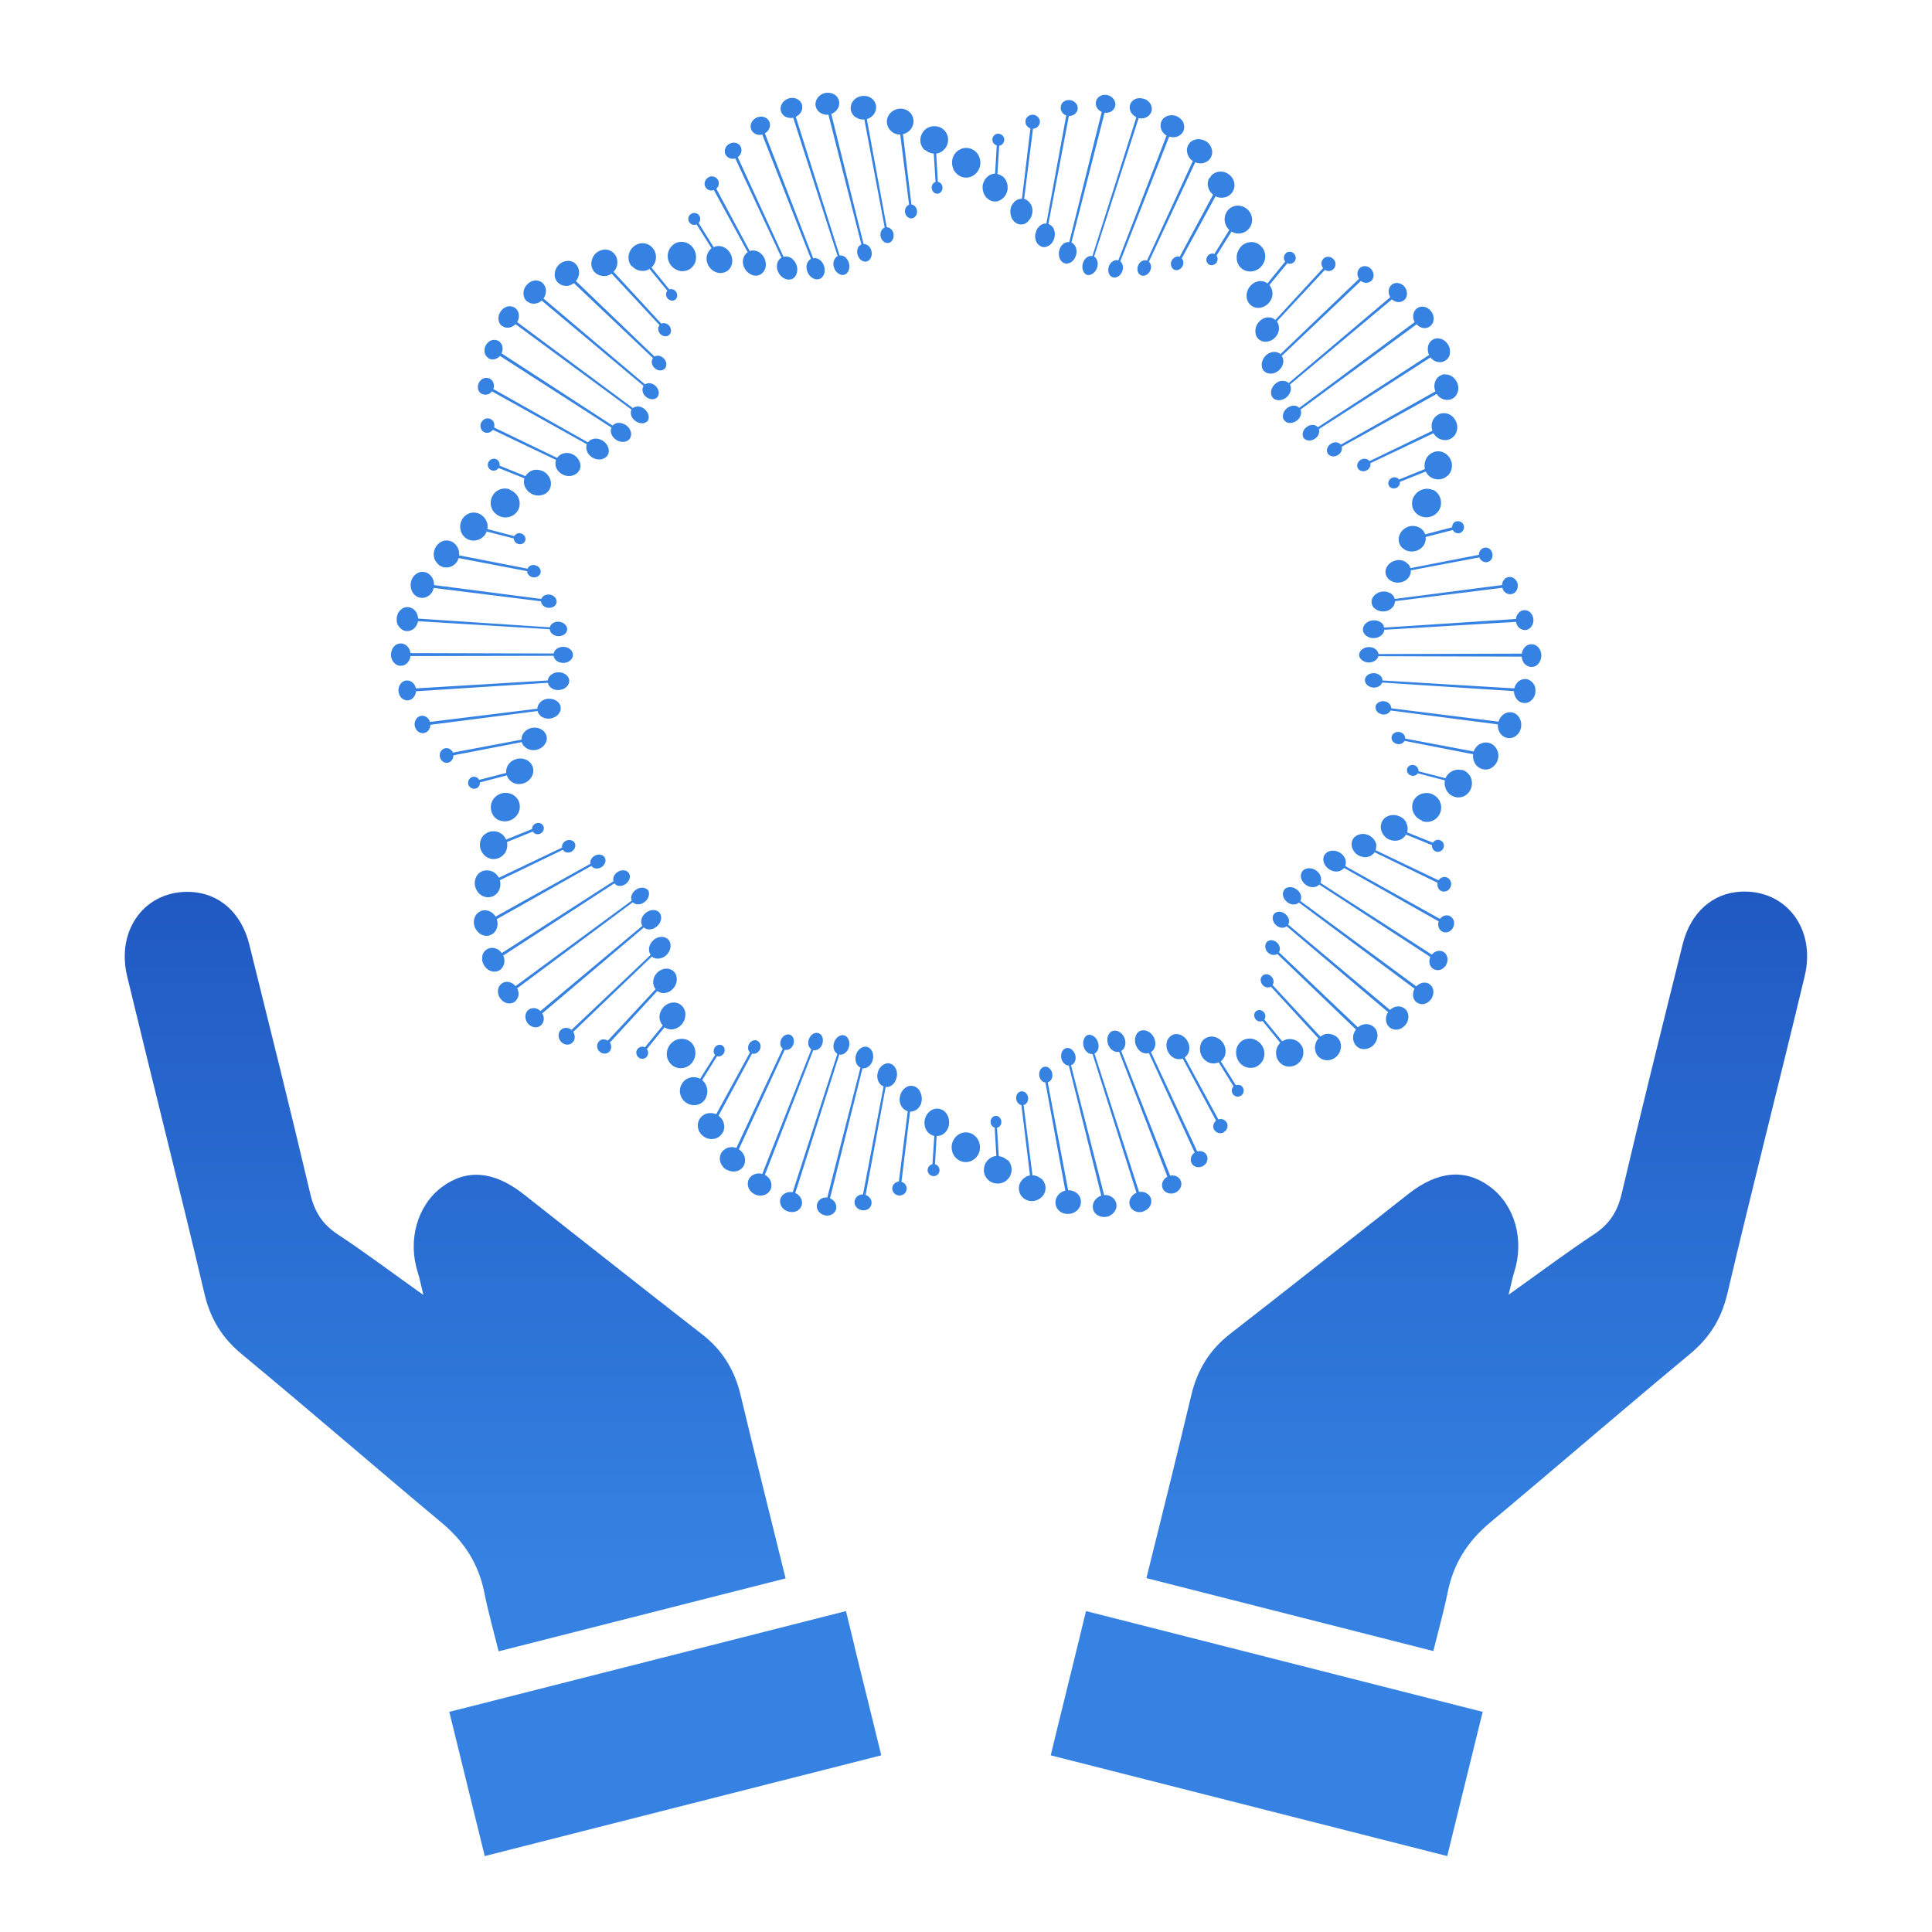
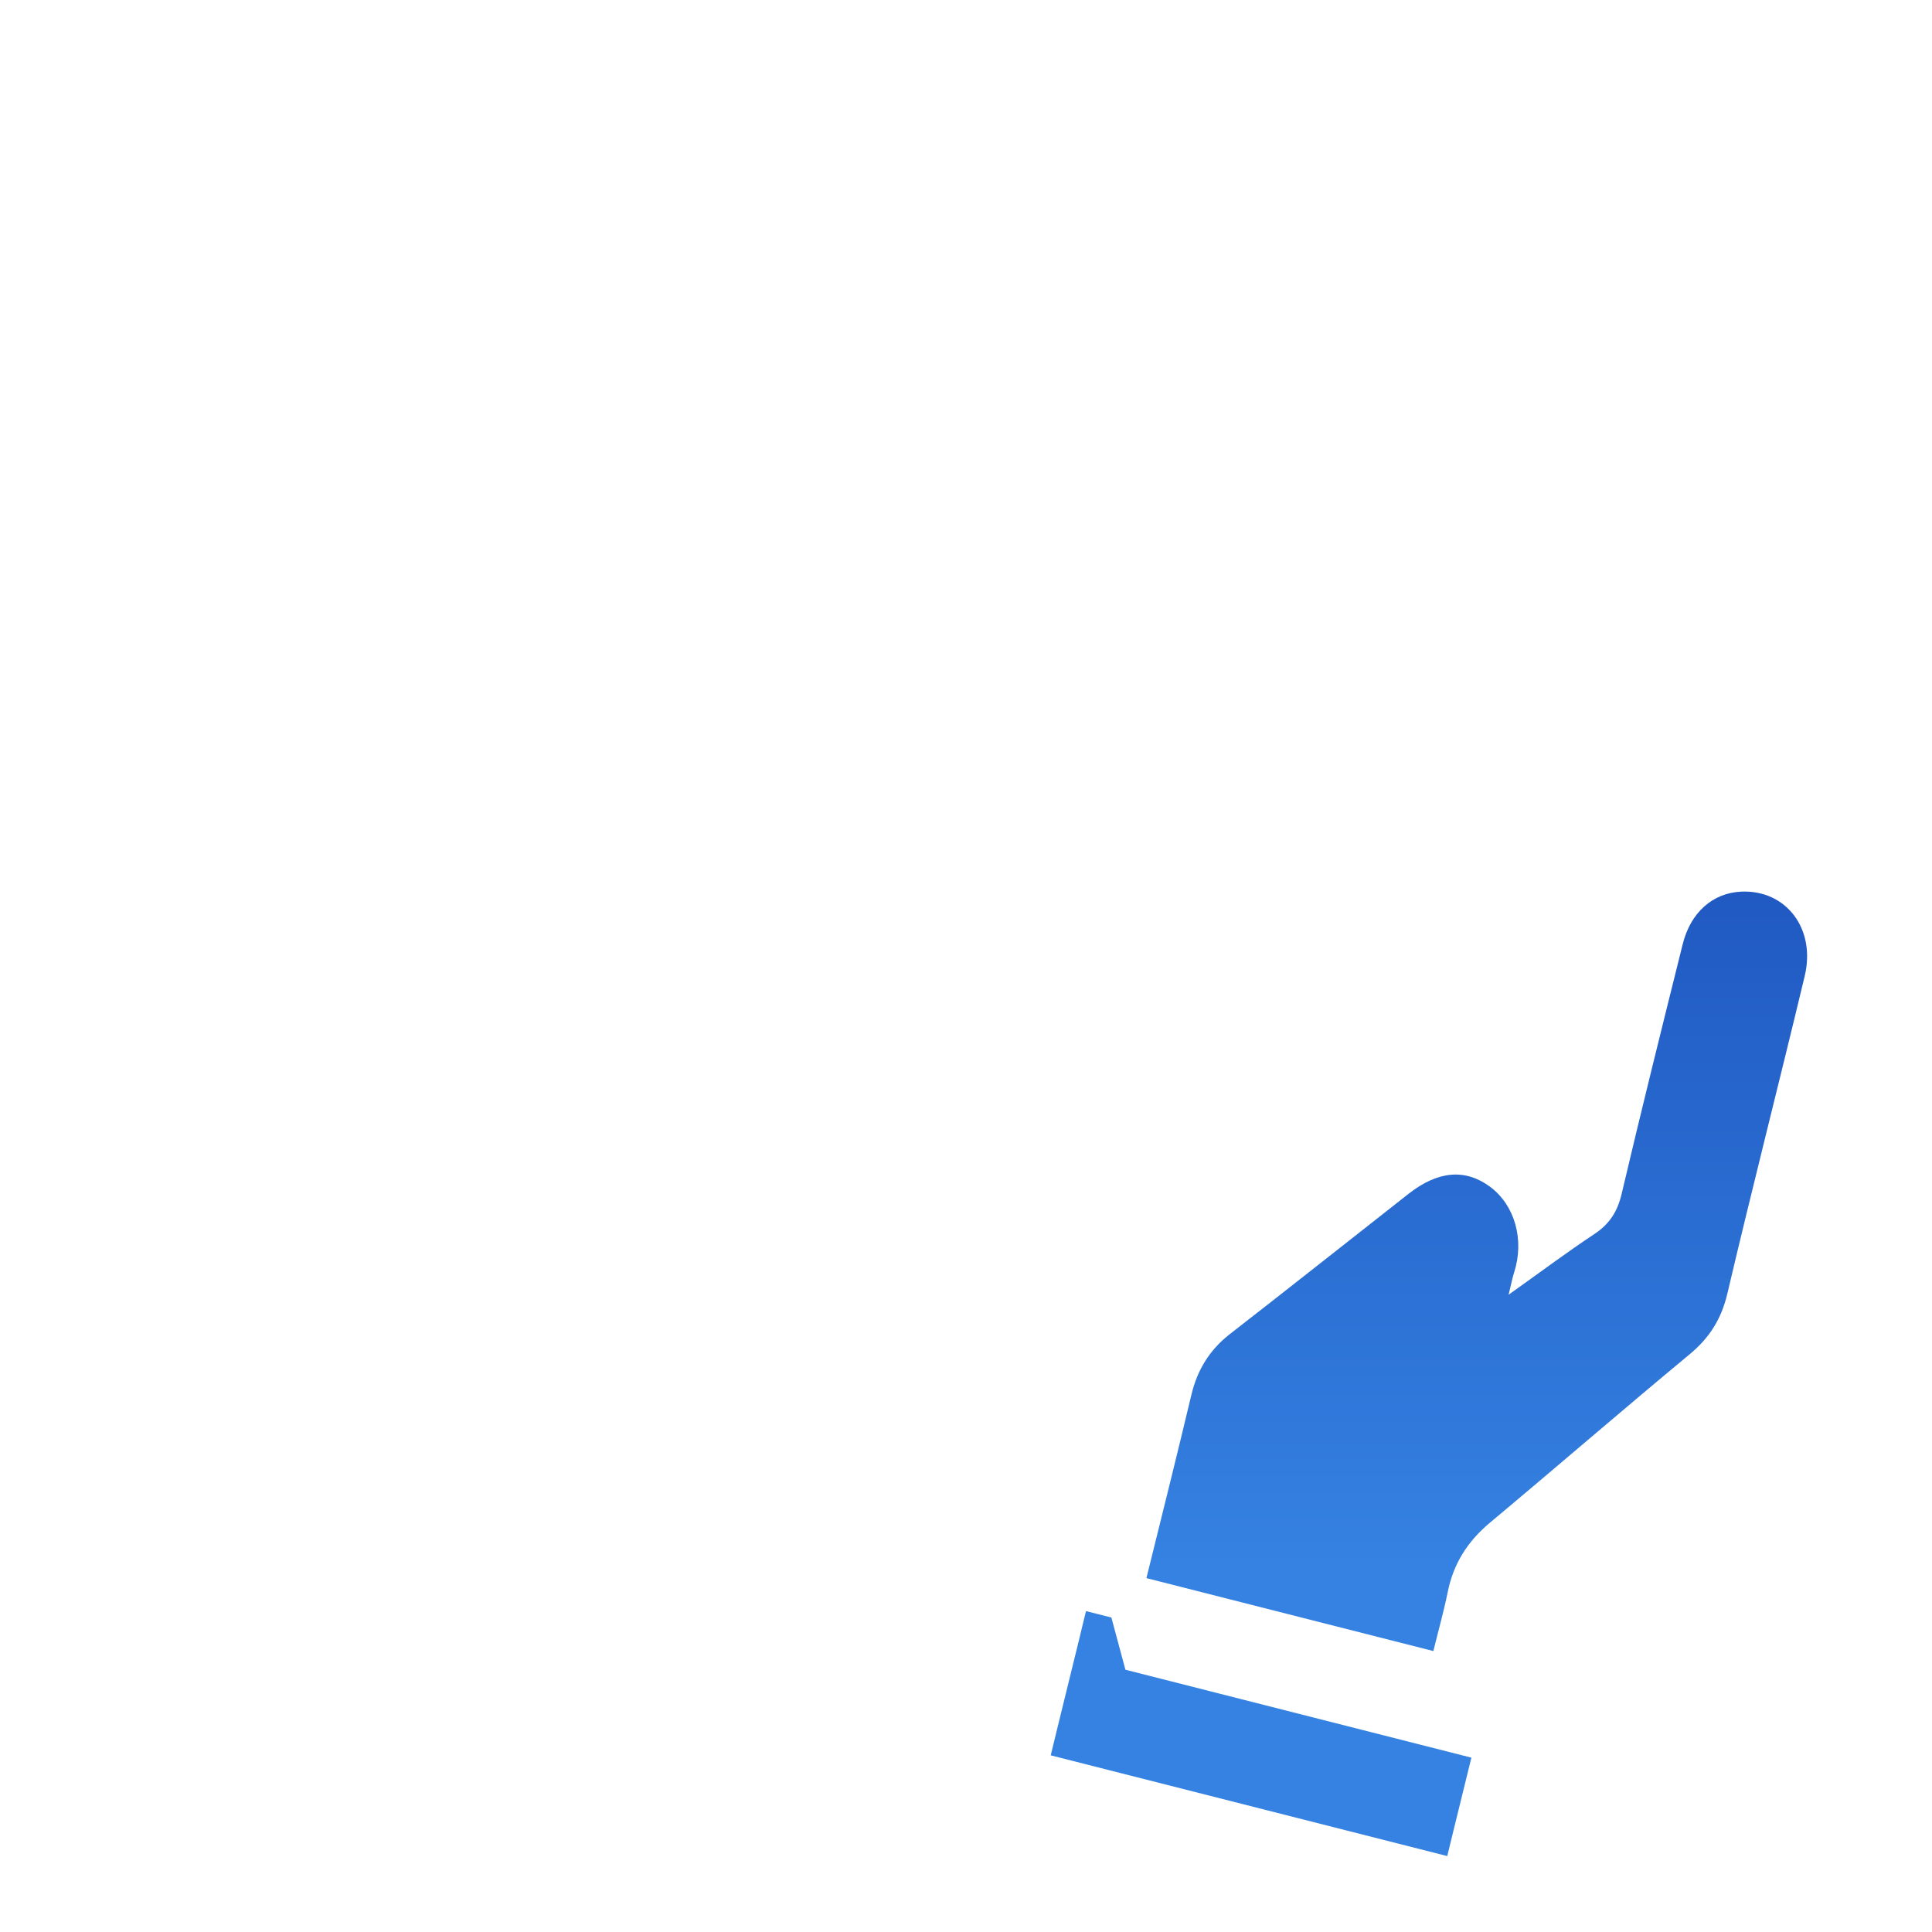
<svg xmlns="http://www.w3.org/2000/svg" xmlns:xlink="http://www.w3.org/1999/xlink" id="Livello_1" width="50mm" height="50mm" viewBox="0 0 141.73 141.73">
  <defs>
    <style>.cls-1{fill:url(#Sfumatura_senza_nome_70);}.cls-1,.cls-2,.cls-3{stroke-width:0px;}.cls-2{fill:url(#Sfumatura_senza_nome_70-2);}.cls-3{fill:#3582e2;}</style>
    <linearGradient id="Sfumatura_senza_nome_70" x1="104.83" y1="136.16" x2="104.83" y2="65.41" gradientUnits="userSpaceOnUse">
      <stop offset=".3" stop-color="#3582e2" />
      <stop offset="1" stop-color="#2059c2" />
    </linearGradient>
    <linearGradient id="Sfumatura_senza_nome_70-2" x1="36.9" x2="36.9" xlink:href="#Sfumatura_senza_nome_70" />
  </defs>
-   <path class="cls-1" d="m81.53,118.66s0,0,0,0c-.62-.16-1.23-.31-1.86-.47-.16.63-.31,1.26-.46,1.89h0s-1.67,6.8-1.67,6.8c0,0,0,0,0,0-.15.63-.31,1.25-.46,1.89,9.69,2.46,19.33,4.91,29.09,7.39.15-.63.31-1.26.46-1.89h0s1.31-5.33,1.31-5.33c.27-1.12.55-2.22.83-3.36-.62-.16-1.24-.31-1.86-.47l-25.38-6.45Zm46.21-53.25c-2.09.09-3.72,1.52-4.3,3.86-1.52,6.1-3.04,12.2-4.48,18.32-.31,1.31-.9,2.21-2,2.94-2.04,1.35-4.01,2.83-6.29,4.45.19-.77.27-1.22.41-1.65.76-2.37.05-4.92-1.77-6.27-1.81-1.34-3.81-1.18-5.97.51-4.37,3.43-8.72,6.88-13.11,10.29-1.49,1.16-2.39,2.62-2.83,4.46-1.06,4.45-2.17,8.89-3.3,13.45,7.05,1.79,13.95,3.54,21.05,5.35.36-1.48.76-2.88,1.05-4.31.42-2.1,1.46-3.73,3.08-5.09,4.91-4.1,9.75-8.29,14.67-12.37,1.46-1.21,2.33-2.59,2.77-4.46,1.83-7.78,3.81-15.51,5.67-23.28.84-3.48-1.37-6.35-4.66-6.2Z" />
-   <path class="cls-2" d="m35.53,116.83c.28,1.42.68,2.83,1.05,4.31,7.1-1.8,13.99-3.56,21.05-5.35-1.12-4.56-2.24-9-3.3-13.45-.44-1.84-1.34-3.31-2.83-4.46-4.39-3.41-8.74-6.86-13.11-10.29-2.16-1.69-4.16-1.86-5.97-.51-1.81,1.35-2.53,3.9-1.77,6.27.14.43.22.88.41,1.65-2.28-1.62-4.24-3.1-6.29-4.45-1.1-.73-1.69-1.63-2-2.94-1.44-6.12-2.97-12.22-4.48-18.32-.58-2.34-2.21-3.76-4.3-3.86-3.29-.15-5.5,2.72-4.66,6.2,1.87,7.77,3.84,15.51,5.67,23.28.44,1.87,1.31,3.26,2.77,4.46,4.93,4.08,9.76,8.27,14.67,12.37,1.62,1.36,2.67,2.99,3.09,5.09Zm27.16,3.94l-.17-.69h0c-.15-.63-.31-1.25-.46-1.89-.62.16-1.24.31-1.86.47,0,0,0,0,0,0l-25.38,6.45h0c-.62.16-1.24.31-1.86.47.89,3.62,1.75,7.1,2.6,10.58,9.76-2.48,19.4-4.93,29.09-7.39-.67-2.71-1.31-5.35-1.97-8Z" />
-   <path class="cls-3" d="m50.81,16.48c.09.03.2.02.29-.02l1.1,1.75s-.05.04-.07.06c-.02.02-.04.04-.06.07-.04.05-.08.1-.11.15-.06.11-.1.22-.12.34-.03.24.02.5.17.72.15.23.38.39.62.45.12.03.24.04.36.02.12-.02.23-.06.33-.12.21-.13.34-.35.38-.59.05-.24,0-.51-.14-.75-.13-.22-.32-.38-.54-.46-.22-.08-.45-.07-.67.03l-1.1-1.77c.13-.14.16-.36.05-.53-.13-.21-.4-.27-.6-.14-.05.03-.09.07-.13.12-.03.05-.06.1-.07.16-.02.11,0,.23.06.33.06.09.14.15.24.18Zm1.57-2.52l2.47,4.54c-.18.12-.3.32-.34.53-.04.22,0,.46.13.68.13.23.32.38.53.46.21.08.43.07.62-.04.05-.03.09-.06.13-.1.04-.04.07-.08.11-.12.06-.09.11-.19.13-.3.05-.22.02-.47-.1-.7-.11-.21-.27-.37-.46-.46-.09-.04-.2-.07-.3-.07-.05,0-.1,0-.15,0-.05,0-.1.02-.15.04l-2.45-4.57s.08-.09.11-.14c.03-.05.05-.1.06-.16.02-.11.01-.23-.04-.34-.07-.12-.18-.21-.31-.25-.06-.02-.13-.02-.2-.02-.07,0-.14.03-.2.07-.26.15-.36.47-.22.71.12.22.39.31.63.22Zm-6.01,5.56c.08.1.18.17.28.23.1.06.22.09.33.11.23.04.47,0,.67-.13l1.31,1.6c-.13.15-.13.39.01.56.16.18.41.22.58.08.08-.07.13-.17.13-.28,0-.11-.03-.22-.1-.31-.12-.15-.32-.21-.48-.15l-1.31-1.61c.2-.18.31-.42.33-.67.01-.13,0-.26-.04-.38-.03-.12-.09-.24-.18-.35-.09-.11-.19-.2-.3-.26-.11-.06-.24-.1-.37-.11-.26-.03-.53.05-.75.24-.22.19-.35.45-.37.71-.01.13,0,.26.04.39.04.13.11.25.2.35Zm7.57-7.9l3.39,7.28c-.08.05-.15.11-.21.19-.05.08-.09.17-.11.27-.04.2-.02.42.09.62.11.22.27.37.46.46.09.04.19.07.28.07.09,0,.19-.01.28-.05.17-.08.29-.25.34-.45.05-.2.04-.43-.06-.65-.09-.2-.23-.36-.39-.45-.08-.05-.17-.08-.26-.09-.09-.01-.18,0-.27.02l-3.36-7.31c.24-.17.34-.48.23-.74-.13-.3-.49-.41-.81-.26-.16.08-.28.2-.33.35-.06.15-.06.31.01.45.13.26.44.38.73.29Zm-4.06,8.26c.07.01.13.02.2.01.07,0,.13-.01.2-.02.13-.03.25-.08.37-.16.11-.08.2-.19.27-.3.07-.11.11-.24.13-.38.04-.27-.02-.56-.18-.81-.17-.25-.41-.41-.68-.46-.13-.03-.27-.02-.41,0-.13.03-.27.09-.38.18-.12.09-.21.2-.28.32-.04.06-.06.12-.08.19-.02.07-.04.13-.05.2-.03.28.04.56.22.8.18.24.44.38.7.43Zm-5.65.37c.11,0,.22,0,.33-.03.05-.02.11-.03.16-.06.05-.02.1-.05.15-.09l3.51,3.78s-.06.09-.08.15c-.02.05-.02.11-.01.17.01.12.06.23.15.33.1.1.22.16.34.17.06,0,.12,0,.17-.02.06-.02.11-.05.15-.09.18-.17.16-.47-.02-.68-.16-.17-.39-.22-.57-.14l-3.5-3.8c.09-.09.16-.2.2-.31.05-.11.07-.23.08-.35.01-.24-.06-.48-.23-.67-.17-.19-.41-.3-.66-.3-.25,0-.5.09-.7.28-.1.1-.18.21-.23.33-.05.12-.08.25-.09.37-.01.25.07.5.25.68.16.17.38.26.59.27Zm21.17-10.6c.17.14.4.23.64.22l.65,5.15c-.2.07-.33.3-.3.55.02.14.09.26.18.34.05.04.1.07.15.09.05.02.11.02.17.02.24-.03.41-.28.38-.56-.03-.25-.2-.43-.41-.46l-.62-5.16c.24-.05.44-.18.58-.37.14-.19.22-.42.19-.66-.01-.13-.05-.25-.11-.36-.06-.11-.14-.2-.24-.28-.2-.15-.46-.23-.73-.19-.03,0-.07,0-.1.02-.03,0-.07.02-.1.03-.06.02-.12.05-.18.08-.11.06-.21.15-.29.25-.15.19-.23.44-.19.7.04.24.16.45.34.59Zm2.45,1.33s.09.08.14.11c.02.02.05.03.08.05.03.01.05.03.08.04.11.05.23.08.35.09l.13,2.08c-.18.06-.3.24-.28.45.02.24.21.43.42.41.22-.01.38-.22.37-.46-.01-.21-.15-.38-.34-.41l-.12-2.07c.13-.02.24-.06.35-.12.11-.06.2-.14.28-.23.16-.19.25-.44.24-.7,0-.28-.13-.53-.33-.71-.1-.09-.21-.16-.34-.2-.13-.04-.26-.06-.41-.05-.14,0-.28.05-.4.11-.06.03-.12.06-.17.11-.05.04-.1.09-.14.14-.17.2-.26.46-.24.74.02.26.14.49.31.65Zm-5.06-2.38c.09.06.18.11.29.14.1.03.22.04.33.03l1.49,7.92c-.22.09-.35.36-.3.65.06.31.32.53.58.48.13-.02.23-.11.3-.23.07-.12.09-.27.07-.43-.02-.14-.09-.26-.18-.35-.09-.09-.2-.14-.32-.14l-1.46-7.93c.11-.03.21-.09.3-.15.09-.06.17-.14.23-.23.12-.18.18-.4.14-.62-.04-.24-.18-.44-.37-.56-.1-.06-.21-.11-.33-.13-.12-.02-.25-.02-.38,0-.26.05-.48.19-.61.38-.14.19-.2.43-.15.66.05.22.18.4.35.52Zm-5.14-.03c.16.08.35.11.54.07l3.26,10.15c-.07.03-.13.08-.17.14-.05.06-.08.13-.11.2-.05.15-.05.34.02.51.06.19.18.34.32.43.14.09.3.13.44.08.15-.05.26-.17.31-.33.06-.16.07-.35.01-.54-.1-.35-.39-.58-.68-.54l-3.21-10.17c.35-.17.56-.54.45-.9-.06-.19-.2-.34-.38-.42-.09-.04-.19-.07-.29-.07-.1,0-.21,0-.32.05-.22.07-.39.21-.48.39-.1.17-.13.38-.06.57.06.17.19.31.34.39Zm43.32,53.48c0-.11-.03-.21-.08-.31-.1-.2-.27-.37-.49-.47-.24-.11-.48-.12-.7-.05-.21.06-.39.2-.48.4-.05.1-.07.21-.07.32,0,.11.02.22.07.32.09.21.25.4.48.51.21.11.44.14.64.09.1-.02.2-.06.28-.12.04-.03.08-.06.12-.1.04-.04.07-.08.1-.12l4.62,2.24c-.01.06-.02.12-.01.18,0,.06.02.12.04.17.05.11.12.2.23.25.25.12.56,0,.68-.27.13-.27.02-.59-.23-.71-.23-.11-.5-.02-.64.2l-4.62-2.21c.04-.1.05-.21.05-.32ZM55.91,9.85l3.58,9.14c-.15.08-.25.23-.3.4-.05.17-.03.37.05.57.08.2.23.36.39.45.16.09.34.11.5.05.16-.06.27-.2.33-.38.06-.18.05-.39-.02-.6-.14-.38-.48-.6-.79-.54l-3.54-9.16c.3-.17.45-.52.34-.82-.12-.34-.53-.5-.91-.35-.38.16-.57.55-.43.89.13.31.48.46.81.37Zm-19.33,50.3c.25.12.54.14.82.04.28-.1.49-.3.62-.54.06-.12.1-.25.11-.38.01-.13,0-.27-.04-.4-.04-.13-.11-.25-.2-.35-.09-.1-.19-.18-.31-.24-.24-.12-.53-.16-.81-.07s-.51.27-.64.52c-.07.12-.11.26-.12.4-.01.14,0,.28.05.43.05.14.12.27.21.37.09.11.21.19.33.25Zm5.93-25.66c.05-.1.07-.21.07-.32,0-.11-.02-.22-.07-.32-.09-.21-.25-.4-.48-.51-.21-.11-.44-.14-.65-.09-.1.02-.2.06-.29.12-.04.03-.08.06-.12.1-.04.04-.07.08-.1.12l-4.62-2.23c.03-.12.02-.25-.02-.36-.04-.11-.13-.2-.24-.26-.12-.06-.26-.06-.39-.02-.13.05-.23.15-.3.28-.13.27-.02.59.23.71.22.1.48.02.63-.18l4.63,2.21c-.04.1-.05.21-.04.32,0,.11.03.21.08.31.1.2.27.36.49.46.24.11.48.12.7.05.21-.06.39-.2.48-.4Zm-1-13.51c.2,0,.41-.07.59-.21l5.8,5.5c-.15.2-.11.52.12.73.23.22.57.23.75.04.09-.1.12-.23.11-.37-.02-.14-.08-.28-.2-.39-.1-.09-.21-.15-.33-.18-.06-.01-.12-.01-.17,0-.06,0-.11.03-.16.06l-5.77-5.54c.15-.19.24-.41.23-.64,0-.22-.08-.44-.24-.61-.17-.17-.4-.25-.63-.23-.23.02-.47.12-.65.32-.18.2-.27.44-.27.68,0,.24.09.46.27.62.16.14.36.21.56.21Zm-2.95,14.82c.11.21.3.38.55.48.26.1.53.09.76,0,.11-.04.22-.11.3-.19.04-.04.08-.09.11-.14.03-.05.06-.1.08-.16.09-.23.07-.48-.03-.71-.03-.06-.06-.11-.09-.16-.04-.05-.08-.1-.12-.15-.09-.09-.2-.17-.33-.22-.12-.05-.24-.08-.36-.09-.12,0-.24,0-.35.04-.22.07-.41.22-.53.43l-1.9-.77c.03-.2-.07-.4-.26-.48-.22-.09-.47.02-.57.25-.05.11-.04.24,0,.34.04.1.13.19.24.23.19.07.41,0,.51-.17l1.9.76c-.07.24-.04.49.08.7Zm-4.03,3.83c.25.06.5.01.71-.1.21-.12.38-.3.46-.54l1.99.51c0,.19.14.36.34.41.23.06.46-.07.51-.28.05-.21-.09-.43-.32-.5-.2-.05-.4.03-.49.2l-1.98-.52c.05-.25,0-.51-.14-.72-.06-.11-.15-.2-.25-.28-.1-.08-.21-.14-.34-.17-.13-.04-.27-.05-.4-.03-.13.02-.25.06-.36.13-.22.13-.4.36-.47.64-.07.28-.02.57.11.79.13.23.35.4.62.46Zm2.88-3.73c-.28-.1-.57-.08-.82.04-.12.06-.24.14-.33.25-.09.11-.16.23-.21.37-.05.14-.06.29-.05.43.01.14.06.27.12.4.13.24.36.43.64.52s.57.05.81-.07c.12-.06.22-.14.31-.24.09-.1.16-.22.2-.35.04-.13.05-.27.04-.4-.01-.13-.05-.26-.11-.38-.12-.24-.34-.44-.62-.54Zm38.54-18.76c-.04.24,0,.47.1.64.05.09.11.16.19.22.07.06.16.1.25.12.09.02.19.01.28-.02.09-.03.18-.08.26-.14.16-.13.28-.32.33-.56.05-.22.02-.43-.06-.61-.02-.04-.04-.09-.07-.12-.03-.04-.06-.07-.09-.1-.07-.06-.15-.11-.23-.14l1.5-7.92c.15,0,.29-.04.41-.12.11-.08.2-.2.23-.34.07-.32-.16-.63-.51-.7-.17-.03-.34,0-.47.08-.13.08-.23.22-.25.38-.02.14,0,.28.08.4.07.12.18.21.32.26l-1.46,7.93c-.09,0-.19,0-.27.04-.09.03-.17.09-.24.15-.14.13-.25.33-.28.55Zm-37.26,4.98c.3.24.75.2,1.05-.07l7.47,6.26c-.16.24-.08.59.19.81.28.22.65.23.83,0,.18-.22.11-.59-.16-.83-.23-.2-.54-.24-.75-.09l-7.45-6.3c.13-.18.19-.4.18-.61-.01-.21-.1-.4-.26-.54-.16-.14-.38-.2-.59-.17-.21.03-.42.15-.58.34-.08.1-.14.2-.17.31-.04.11-.05.22-.05.33.01.22.1.42.27.56Zm-3.18,39.12c-.09.09-.17.2-.22.32-.1.24-.12.53-.01.8.11.27.31.47.55.58.24.11.51.11.77,0,.12-.05.22-.12.3-.2.04-.04.08-.09.12-.13.03-.05.07-.1.09-.15.1-.21.14-.46.08-.69l1.9-.77c.1.18.33.25.53.16.22-.09.33-.33.25-.54-.04-.1-.12-.18-.22-.22-.1-.04-.21-.04-.33,0-.18.07-.29.24-.29.42l-1.91.77c-.1-.25-.29-.43-.52-.53-.12-.05-.24-.08-.37-.08-.13,0-.26.01-.38.06-.13.05-.24.12-.34.21Zm1.34-37.32c.29.21.7.14.97-.14l8.51,6.27c-.14.26-.01.63.29.84.16.11.34.17.51.16.04,0,.08,0,.12-.02.04,0,.08-.02.11-.04.07-.03.13-.08.17-.14h0c.07-.13.08-.29.03-.44-.05-.15-.15-.3-.3-.42-.14-.11-.29-.16-.44-.17-.15,0-.29.03-.39.12l-8.49-6.31c.05-.09.09-.18.11-.28.02-.1.02-.19.01-.28-.02-.18-.11-.36-.26-.47-.16-.12-.36-.16-.55-.12-.19.04-.38.16-.51.35,0,.01-.01.02-.02.03h0c-.06.09-.11.19-.13.29-.03.1-.03.2-.02.3.02.2.12.37.28.48Zm-1.03,2.36c.27.17.63.09.86-.17l8.18,5.26c-.07.15-.07.33,0,.49.06.16.19.31.36.42.19.11.39.16.57.13.18-.02.34-.11.43-.26.04-.07.07-.16.08-.24,0-.09,0-.17-.03-.26-.06-.18-.18-.35-.36-.47-.17-.11-.35-.16-.53-.16-.17,0-.33.08-.44.2l-8.15-5.3c.16-.32.08-.7-.19-.89-.15-.1-.33-.12-.5-.08-.09.02-.17.06-.24.12-.08.06-.14.13-.2.22-.21.35-.14.78.16.97Zm5.57,36.18s.1.05.16.07c.11.03.24.01.36-.05.25-.13.36-.4.26-.62-.1-.22-.39-.3-.64-.19-.21.1-.33.31-.3.51l-4.63,2.21c-.06-.11-.14-.21-.23-.29-.05-.04-.09-.08-.15-.11-.05-.03-.1-.06-.16-.08-.22-.08-.47-.09-.7.01-.24.1-.4.3-.48.54-.04.12-.06.25-.05.38,0,.13.04.26.1.39.06.13.14.24.23.33.1.09.2.16.32.2.23.09.49.08.72-.03.21-.11.36-.28.44-.49.08-.21.09-.44.03-.67l4.62-2.23s.07.09.11.12ZM60.77,8.4l2.42,9.53c-.25.11-.37.43-.28.75.05.17.15.32.27.41.12.09.26.13.4.09.27-.07.43-.41.35-.76-.07-.32-.32-.53-.58-.52l-2.37-9.54c.41-.15.66-.56.57-.96-.05-.22-.19-.39-.38-.49-.19-.1-.43-.14-.67-.08-.24.06-.43.21-.55.39-.12.18-.16.4-.1.62.11.39.52.63.94.57Zm46.08,29.84c-.2.05-.33.24-.32.44l-1.98.52c-.08-.23-.25-.42-.47-.52-.21-.1-.47-.13-.72-.06-.26.08-.48.25-.61.46-.13.21-.18.46-.12.7.06.24.22.43.43.55.22.12.48.16.75.1.13-.03.24-.08.34-.14.05-.03.1-.07.14-.11.04-.04.08-.08.12-.13.14-.19.2-.42.18-.66l1.99-.51c.09.18.29.28.49.23.23-.06.37-.3.32-.54-.01-.06-.04-.11-.08-.16-.03-.05-.08-.08-.13-.11-.1-.06-.21-.08-.33-.05Zm-4.88,5.27c-.17-.1-.38-.14-.6-.11-.23.04-.44.15-.57.3-.07.08-.12.16-.15.25-.02.05-.03.09-.03.14,0,.02,0,.05,0,.07,0,.02,0,.05,0,.07.02.19.14.36.31.47.17.11.39.17.63.15.22-.02.41-.11.55-.25.14-.13.22-.31.23-.5l7.87-.98c.07.3.34.5.63.47.32-.03.54-.35.5-.7,0-.09-.04-.17-.08-.24-.04-.07-.09-.14-.15-.19-.12-.1-.27-.15-.43-.13-.28.04-.48.29-.49.59l-7.87,1.02c-.05-.19-.17-.34-.34-.44Zm4-16.06c-.11.01-.22.05-.33.11-.19.11-.32.29-.38.5-.06.21-.05.44.04.65l-6.94,3.91c-.15-.19-.45-.23-.7-.08-.28.16-.4.48-.27.71.03.06.08.1.13.14.05.04.11.06.18.08.13.03.28,0,.42-.07.12-.07.22-.17.27-.28.05-.11.07-.24.04-.35l6.96-3.87c.07.1.14.18.23.25.09.07.19.12.29.15.2.06.43.05.63-.05.21-.11.35-.31.41-.54.03-.11.04-.24.02-.36,0-.06-.02-.12-.04-.19-.02-.06-.05-.12-.08-.18-.13-.23-.33-.4-.55-.47-.11-.04-.22-.05-.34-.04Zm-2.67,13.94s-.07-.08-.11-.11c-.04-.03-.09-.06-.13-.09-.19-.1-.43-.14-.66-.08-.25.06-.46.19-.59.37-.03.04-.06.09-.09.14-.02.05-.04.1-.06.15-.03.1-.03.21-.01.32.02.11.07.21.13.29.06.09.14.16.24.22.19.12.43.17.69.13.24-.04.44-.15.58-.31.07-.08.13-.17.16-.27.04-.1.05-.2.04-.31l5.03-.95c.04.12.13.21.23.28.1.06.22.09.34.07.14-.02.25-.11.32-.22.07-.11.1-.26.07-.41-.06-.3-.32-.49-.59-.43-.24.05-.4.27-.4.52l-5.02.98c-.03-.11-.08-.2-.15-.28Zm-7.98-11.46c-.1-.11-.25-.17-.41-.17-.16,0-.33.06-.48.17-.16.12-.26.28-.3.44-.04.16-.03.33.07.45.05.06.11.11.17.15.03.02.07.03.11.04.04,0,.08.02.12.02.16,0,.35-.04.51-.16.15-.1.25-.24.3-.39.03-.07.04-.15.04-.22,0-.07-.02-.14-.05-.21l8.52-6.26c.07.07.14.13.22.18.08.04.17.08.25.09.17.03.35,0,.5-.11.16-.12.26-.29.28-.49.02-.2-.03-.42-.17-.6-.13-.19-.32-.31-.51-.35-.19-.04-.39,0-.55.12-.15.11-.23.27-.26.45-.03.18,0,.37.1.55l-8.48,6.3Zm9.44-4.49c-.04.19-.02.41.08.6l-8.16,5.3c-.09-.1-.22-.16-.36-.17-.14,0-.29.03-.43.13-.15.1-.25.24-.3.38-.02.07-.03.15-.03.22,0,.04.01.07.02.1.01.03.02.07.04.1.15.24.52.29.82.1.27-.17.4-.48.31-.72l8.19-5.26c.13.17.31.29.51.33.1.02.19.03.29.01.1-.01.19-.05.28-.1.09-.06.17-.13.23-.22.06-.09.1-.19.11-.3.04-.21,0-.46-.14-.67-.03-.05-.07-.1-.11-.15-.04-.04-.08-.08-.13-.12-.09-.07-.19-.12-.3-.15-.21-.06-.43-.03-.61.09-.17.11-.27.29-.32.48Zm-.45,34.79c.28.1.57.08.82-.04.12-.06.24-.14.33-.25.09-.11.16-.23.21-.37.05-.14.06-.29.05-.43-.01-.14-.06-.27-.12-.4-.13-.24-.36-.43-.64-.52-.28-.08-.57-.05-.81.07-.12.06-.22.14-.31.24-.09.1-.16.22-.2.35-.04.13-.05.27-.04.4.01.13.05.26.11.38.12.24.34.44.62.54Zm.83-24.27c-.25-.12-.54-.14-.82-.04-.28.1-.49.3-.62.54-.06.12-.1.25-.11.38-.01.13,0,.27.04.4.04.13.11.25.2.35.09.1.19.18.31.24.24.12.53.16.81.07.28-.08.51-.27.64-.52.07-.12.11-.26.12-.4.01-.14,0-.28-.05-.43-.05-.14-.12-.27-.21-.37-.09-.11-.21-.19-.33-.25Zm-10.61-7.86c-.12-.12-.29-.17-.47-.16-.18,0-.36.08-.51.22-.16.14-.27.33-.3.51-.03.18,0,.36.11.49.11.14.27.2.46.2.18,0,.38-.07.55-.21.31-.25.41-.65.26-.94l7.48-6.25c.25.24.62.27.88.07.28-.22.3-.67.05-.99-.26-.31-.69-.38-.96-.14-.25.22-.28.6-.09.9l-7.44,6.29Zm8.63,32.24c-.11-.22-.3-.39-.56-.48-.26-.1-.53-.09-.76,0-.11.04-.22.11-.3.19-.04.04-.08.09-.11.14-.03.05-.06.1-.08.16-.09.23-.07.48.03.71.03.06.06.11.09.16.04.05.08.1.12.15.09.09.2.17.33.22.23.1.48.11.7.05.22-.07.41-.21.52-.42l1.91.78c-.02.19.08.38.27.46.22.09.47-.02.57-.25.05-.11.04-.24,0-.34-.04-.1-.13-.19-.24-.23-.2-.08-.42,0-.53.18l-1.9-.76c.08-.24.05-.5-.07-.71Zm3.05-25.45c.09-.09.17-.2.22-.32.1-.24.12-.53.01-.8-.11-.27-.31-.47-.55-.58-.24-.11-.52-.11-.77,0-.12.05-.22.12-.31.21-.04.04-.08.09-.12.14-.04.05-.07.1-.09.16-.1.22-.13.47-.07.71l-1.9.77c-.11-.15-.32-.21-.51-.13-.22.09-.33.33-.25.54.08.2.32.3.54.21.19-.07.31-.26.28-.45l1.9-.76c.11.23.3.41.53.5.11.05.24.07.36.08.12,0,.25-.02.37-.06.13-.05.24-.12.34-.21Zm-5.98-.37c.22-.1.34-.33.3-.54l4.63-2.2c.06.11.14.2.23.28.05.04.09.07.14.1.05.03.1.05.16.07.21.08.46.08.68-.02.24-.11.4-.3.48-.54.04-.12.06-.25.05-.38,0-.13-.04-.26-.1-.39-.06-.13-.14-.24-.23-.33-.1-.09-.2-.16-.32-.2-.23-.09-.49-.08-.72.03-.21.11-.37.29-.45.51-.08.21-.08.45,0,.69l-4.62,2.23c-.13-.18-.38-.23-.6-.12-.12.06-.22.16-.26.27-.05.11-.05.24,0,.35.1.22.39.3.64.19Zm-11.53-21.45c-.11.21-.13.44-.07.66.03.11.07.21.13.3.06.09.14.18.23.25l-2.45,4.56s-.05-.02-.08-.02c-.03,0-.06,0-.08,0-.06,0-.11.02-.16.04-.11.05-.2.13-.26.25-.07.12-.08.26-.05.38.03.12.1.22.2.28.21.12.49.02.63-.23.11-.2.09-.44-.05-.59l2.48-4.55c.23.12.48.13.71.07.23-.06.43-.21.56-.43.13-.23.15-.49.08-.73-.07-.24-.24-.45-.48-.59-.24-.14-.51-.16-.75-.1-.24.07-.44.22-.56.46Zm-3.12-3.13l-3.54,9.16c-.27-.08-.57.11-.69.43-.12.34-.01.7.25.8.26.11.58-.07.72-.41.12-.29.05-.6-.14-.75l3.59-9.15c.21.07.43.06.62-.01.19-.08.35-.22.43-.41.08-.2.07-.43-.02-.62-.09-.2-.27-.37-.5-.46-.11-.05-.23-.07-.35-.07-.11,0-.22.02-.33.06-.2.08-.36.23-.44.44-.13.37.04.79.4,1Zm1.92,1.88l-3.36,7.3c-.24-.09-.52.06-.64.34-.13.29-.04.62.19.73.12.06.25.05.38-.01.12-.06.23-.16.3-.31.12-.24.08-.52-.09-.67l3.4-7.29c.22.09.46.1.67.03.21-.07.39-.21.49-.42.11-.22.11-.46.02-.68-.04-.11-.11-.21-.19-.31-.08-.09-.19-.17-.31-.22-.24-.11-.5-.13-.72-.06-.22.07-.41.23-.5.45-.09.2-.09.41-.02.61.06.2.19.38.38.5Zm-6.68-3.6l-2.38,9.54c-.33-.04-.65.23-.74.63-.05.22-.02.43.05.6.08.17.21.29.37.33.17.04.34,0,.49-.11.15-.11.27-.28.33-.5.11-.39-.04-.78-.34-.92l2.43-9.52c.35.05.68-.14.77-.46.1-.35-.14-.72-.54-.83-.39-.1-.78.11-.86.46-.07.32.11.64.43.77Zm2.54.39l-3.22,10.17c-.07-.01-.14,0-.22.01-.07.02-.14.05-.2.1-.12.1-.23.24-.28.42-.06.19-.05.38.01.54.06.16.17.28.31.33l.02-.08-.02.07c.14.03.29-.01.42-.11.13-.09.24-.24.3-.42.06-.17.06-.33.02-.48-.04-.15-.12-.27-.24-.34l3.27-10.16c.1.03.2.03.3.02.05,0,.1-.01.14-.03.05-.01.09-.03.13-.05.17-.08.3-.22.36-.4.07-.19.04-.39-.06-.57-.05-.09-.12-.17-.2-.23-.08-.07-.18-.12-.29-.15-.01,0-.02,0-.04-.01h0c-.21-.06-.43-.05-.6.03-.18.08-.31.23-.37.42-.05.17-.03.35.05.51.08.16.21.3.38.38Zm.43-1.02l-.34,1.06-1.96,6.14,1.96-6.14.34-1.06Zm17.75,38.44c-.03-.17-.13-.31-.28-.4-.15-.09-.34-.14-.54-.12-.22.02-.41.11-.54.23-.13.13-.21.29-.2.47.01.18.11.33.26.44.15.11.35.17.56.16.2,0,.38-.08.52-.19.07-.06.12-.12.16-.19.04-.07.06-.15.07-.23l9.66-.58c.06.35.34.61.67.6.18,0,.34-.1.45-.24.11-.14.17-.33.16-.53-.01-.2-.1-.38-.22-.51-.12-.12-.29-.19-.47-.18-.16.01-.3.09-.4.21-.11.12-.18.27-.19.44l-9.66.63Zm-9.23-25.39c-.24.04-.46.17-.63.39-.17.22-.25.49-.23.73,0,.12.04.24.09.35.03.05.06.11.09.15.04.05.08.09.13.13.19.16.43.22.67.19.12-.02.24-.05.35-.12.11-.06.22-.14.31-.25.17-.19.26-.43.26-.66,0-.23-.07-.46-.23-.64l1.32-1.6c.17.08.38.04.51-.11.16-.18.13-.46-.06-.63-.09-.08-.21-.11-.32-.1-.11.01-.22.06-.29.16-.13.17-.12.41,0,.56l-1.3,1.6c-.2-.15-.45-.2-.69-.16Zm1.23,2.81c-.17-.14-.39-.19-.6-.16-.22.03-.43.14-.59.33-.17.19-.26.43-.26.66,0,.23.07.44.23.59.16.15.37.22.59.2.22-.02.45-.12.63-.31.17-.17.26-.38.28-.59.01-.11,0-.21-.02-.31-.03-.1-.07-.2-.13-.28l3.52-3.78c.1.06.22.09.33.08.11-.01.22-.06.31-.15.1-.1.14-.24.14-.37,0-.14-.06-.27-.17-.37-.22-.21-.55-.2-.73,0-.17.19-.17.48-.01.68l-3.49,3.79Zm-3.56-7.89c-.13.22-.17.47-.13.7.04.23.15.45.33.61l-1.09,1.76c-.18-.08-.41,0-.52.18-.13.21-.08.47.11.59.18.11.43.05.57-.15.05-.08.08-.17.07-.26,0-.09-.03-.18-.08-.24l1.1-1.76c.06.03.12.06.18.08.06.02.12.04.18.05.12.02.25.01.37-.01.24-.06.47-.2.62-.43.15-.23.2-.51.14-.77-.03-.13-.08-.25-.16-.37-.08-.11-.17-.21-.3-.29-.24-.15-.52-.2-.78-.14-.25.06-.48.22-.62.46Zm9.72,4.89l-5.77,5.53c-.14-.13-.33-.18-.53-.16-.2.02-.39.11-.55.27-.17.17-.27.38-.29.58-.01.1,0,.2.02.29.03.09.07.18.14.25.13.14.32.21.52.2.2,0,.41-.09.59-.25.16-.15.26-.33.3-.52.04-.19,0-.38-.1-.53l5.8-5.5c.23.18.55.18.76,0,.24-.22.23-.6,0-.87-.24-.26-.62-.29-.85-.06-.1.1-.16.24-.16.38,0,.07,0,.14.03.21.02.07.05.14.09.2ZM32,41.22c.14.21.35.36.6.4.24.04.47-.02.65-.14.09-.06.18-.14.24-.23.07-.09.12-.2.16-.31l5.02.96c0,.11.04.21.12.29.08.08.18.14.3.16.14.02.27,0,.37-.07.1-.06.18-.16.2-.28.04-.24-.14-.48-.41-.54-.24-.05-.47.06-.55.26l-5.02-.98c.03-.25-.04-.49-.17-.68-.13-.19-.32-.34-.56-.39-.25-.06-.5,0-.7.15-.05.04-.1.08-.14.12-.04.05-.08.1-.12.15-.07.11-.12.24-.15.37-.03.14-.03.27,0,.4.02.13.08.25.14.35Zm59.6-23.44c-.27.05-.52.21-.68.46-.17.25-.22.54-.19.81.02.13.06.26.13.38.07.12.15.22.27.3s.24.14.37.16c.13.03.26.03.39.01.26-.04.52-.19.7-.43.18-.24.25-.53.22-.8-.02-.14-.06-.27-.13-.39-.07-.12-.17-.23-.28-.32-.12-.09-.25-.15-.38-.18-.14-.03-.27-.03-.41,0Zm-56.25,11.11c.12.07.26.08.4.05.13-.03.25-.11.34-.23l6.96,3.88s-.03.09-.04.14c0,.05,0,.09,0,.14,0,.09.03.19.07.28.08.18.23.34.42.44.21.11.44.14.63.1.2-.04.36-.15.46-.32.09-.17.1-.37.02-.57-.07-.19-.22-.37-.42-.49-.19-.11-.4-.15-.59-.13-.19.03-.36.12-.47.27l-6.94-3.91c.11-.28.01-.61-.24-.75-.28-.16-.64-.04-.81.27-.04.08-.07.16-.08.24-.01.08,0,.16.01.24.04.15.13.28.27.36Zm50.49,57.35l-3.59-9.14c.29-.17.39-.58.24-.96-.08-.2-.23-.36-.39-.45-.16-.09-.34-.11-.5-.05-.16.06-.27.2-.33.38-.06.18-.05.39.02.6.14.38.49.61.81.54l3.54,9.16c-.31.16-.47.52-.36.83.06.17.19.29.36.36.16.06.36.07.55,0,.38-.16.57-.55.43-.89-.12-.3-.46-.45-.79-.37Zm-1.75,1.28c-.15-.08-.34-.11-.53-.08l-3.27-10.15c.06-.03.12-.08.17-.14.02-.03.04-.06.06-.09.02-.03.03-.07.04-.11.05-.15.04-.33-.02-.51-.06-.19-.18-.34-.32-.43-.14-.09-.3-.13-.44-.08h0c-.13.06-.23.19-.28.34-.05.15-.06.33,0,.52.05.17.14.31.26.4.12.1.25.14.39.14l3.22,10.17c-.1.04-.18.09-.25.16-.04.03-.07.07-.1.11-.03.04-.06.08-.08.12-.09.16-.12.35-.06.54.06.19.2.34.38.42.09.04.19.07.29.07.1,0,.21,0,.32-.05.01,0,.02,0,.03-.01h0c.21-.08.37-.22.47-.39.09-.17.12-.37.06-.56-.06-.17-.18-.3-.34-.38Zm-3.87-10.21l-.34-1.06.34,1.06,1.28,4.01-1.28-4.01Zm-9.34-66.46c-.29,0-.56.13-.75.33-.09.1-.17.22-.22.35-.05.13-.07.28-.07.43,0,.15.04.29.09.42.05.13.13.25.23.34.19.2.44.31.72.31.28,0,.53-.12.72-.31.19-.2.31-.46.32-.76,0-.3-.1-.58-.29-.78-.19-.2-.45-.33-.75-.33Zm18.5,71.27l-2.47-4.55c.18-.12.29-.32.33-.53.03-.22,0-.45-.13-.67-.13-.23-.32-.38-.53-.46-.21-.08-.43-.07-.62.04-.05.03-.09.06-.13.1-.04.04-.07.08-.11.12-.06.09-.11.19-.13.3-.05.22-.02.47.1.7.11.22.28.37.47.46.1.04.2.07.3.07.1,0,.21,0,.3-.05l2.45,4.56c-.1.08-.16.19-.19.3-.03.12-.02.24.04.35.07.12.18.21.31.25.06.02.13.02.2.02.07,0,.14-.03.2-.07.26-.15.36-.47.22-.71-.12-.22-.38-.31-.61-.23Zm1.56-2.51c-.09-.03-.19-.03-.28,0l-1.1-1.75s.09-.08.13-.13c.04-.05.07-.1.1-.15.06-.1.1-.22.11-.34.03-.24-.02-.49-.17-.72-.15-.23-.38-.39-.62-.45-.12-.03-.24-.04-.36-.02-.12.02-.23.06-.33.12-.21.13-.34.35-.38.59-.04.24,0,.51.14.75.13.22.33.38.55.46.22.07.46.06.67-.04l1.09,1.76c-.14.14-.17.37-.06.55.13.21.4.27.6.14.05-.03.09-.07.13-.12.03-.05.05-.1.07-.16.02-.11,0-.23-.06-.33-.06-.09-.14-.15-.23-.18Zm.92-3.41c-.07-.01-.13-.02-.2-.01-.07,0-.13.01-.2.02-.13.03-.25.08-.37.16-.11.08-.2.19-.27.3-.07.11-.11.24-.13.38-.04.27.02.56.18.81s.41.41.68.46c.13.03.27.02.41,0,.13-.03.27-.09.38-.18.12-.09.21-.2.28-.32.04-.06.06-.12.08-.19.02-.07.04-.13.05-.2.03-.28-.04-.56-.22-.8-.18-.24-.44-.38-.7-.43Zm-10.86,11.48l-2.43-9.53c.27-.1.4-.43.31-.76-.1-.35-.4-.57-.67-.5-.27.07-.43.41-.35.76.07.3.3.51.55.52l2.38,9.54c-.21.07-.39.21-.5.38-.11.17-.15.38-.11.59.05.22.19.39.38.49.19.1.43.14.67.08.06-.01.12-.04.17-.06.05-.03.1-.06.15-.09.09-.07.17-.15.23-.24.12-.18.16-.4.1-.62-.11-.38-.49-.61-.9-.57Zm-7.11-2.57c-.08-.08-.18-.15-.28-.2-.11-.05-.22-.08-.34-.1l-.13-2.08c.2-.04.33-.23.32-.46-.02-.24-.21-.43-.42-.41-.22.01-.38.22-.37.46,0,.2.14.35.3.4l.12,2.08c-.13.01-.25.05-.37.11-.11.06-.21.14-.29.23-.16.19-.26.44-.25.72,0,.28.13.53.33.71.1.09.21.16.34.2.13.04.26.06.41.05.14,0,.28-.05.4-.11.06-.03.12-.06.17-.11.05-.04.1-.09.14-.14.17-.2.26-.46.24-.74-.02-.25-.13-.48-.3-.64Zm-1.29-70.43c.1.06.22.09.34.1.25.02.48-.09.65-.25.18-.17.3-.41.33-.69.02-.26-.05-.51-.18-.7-.07-.1-.15-.18-.25-.24-.1-.06-.2-.11-.32-.13l.13-2.08c.2-.03.35-.2.37-.41.02-.24-.16-.45-.41-.47-.24-.02-.45.17-.46.41-.01.21.13.39.32.45l-.12,2.07c-.12,0-.24.03-.35.08-.11.05-.2.12-.29.21-.16.18-.27.42-.28.68,0,.28.08.54.24.73.08.1.17.17.27.23Zm2.8,1.57c.17-.15.29-.37.33-.63.04-.24-.01-.47-.12-.65-.11-.18-.27-.32-.48-.38l.65-5.15c.25,0,.46-.19.5-.44.04-.28-.17-.54-.46-.58-.3-.03-.56.17-.59.45-.03.25.13.47.36.55l-.62,5.16c-.22,0-.42.08-.57.24-.08.08-.14.17-.19.27-.05.1-.08.22-.09.34-.01.13,0,.26.03.37.03.12.08.23.14.32.13.19.31.31.53.34.22.03.43-.05.59-.2Zm.95,70.2c-.17-.14-.38-.23-.61-.23l-.65-5.15c.22-.06.36-.3.33-.56-.04-.28-.26-.48-.5-.45-.24.03-.41.28-.37.56.03.23.18.41.38.45l.63,5.16c-.25.04-.46.18-.61.36-.15.19-.23.43-.2.68.01.13.05.25.11.36.06.11.14.2.24.28.2.15.46.23.73.19.03,0,.07,0,.1-.02.03,0,.07-.02.1-.03.06-.02.12-.05.18-.08.11-.06.21-.15.29-.25.15-.19.23-.44.19-.7-.03-.23-.15-.43-.32-.58Zm2.61,1.05s-.09-.06-.13-.08c-.05-.02-.1-.04-.15-.06-.1-.03-.21-.05-.32-.04l-1.5-7.92c.12-.04.22-.12.28-.24.06-.12.08-.27.05-.42-.03-.16-.11-.29-.22-.38-.11-.09-.23-.13-.36-.1-.13.02-.23.11-.3.23-.07.12-.09.27-.07.43.02.13.08.25.16.34.08.09.18.14.29.15l1.46,7.93c-.12.03-.23.08-.32.14-.09.06-.18.14-.24.23-.13.18-.19.41-.15.64.04.24.18.44.37.56.1.06.21.11.33.13.12.02.25.02.38,0,.26-.05.48-.19.61-.38.14-.19.2-.43.15-.66-.04-.21-.17-.39-.33-.51Zm8.87-3.03l-3.4-7.29c.08-.05.15-.11.2-.19.05-.08.09-.17.11-.27.04-.19.01-.41-.09-.61-.11-.22-.27-.37-.46-.46-.09-.04-.19-.07-.28-.07-.09,0-.19.01-.28.05-.17.08-.29.25-.34.45-.05.2-.04.43.06.65.09.2.23.36.4.46.17.09.36.12.53.06l3.36,7.3c-.25.17-.36.49-.24.75.13.3.49.41.81.26.16-.08.28-.2.33-.35.06-.15.06-.31-.01-.45-.12-.26-.42-.37-.71-.29Zm21.92-29.59c-.14-.21-.35-.36-.6-.4-.23-.04-.45.02-.64.13-.09.06-.17.13-.24.22-.07.09-.13.19-.16.3l-5.03-.95c0-.12-.03-.23-.11-.31-.08-.09-.19-.15-.31-.17-.14-.02-.27,0-.37.07-.1.06-.18.16-.2.28-.05.24.14.48.41.53.23.05.44-.05.54-.23l5.03.98c-.04.26.03.5.15.7.13.2.33.35.57.4.25.06.5,0,.7-.15.05-.04.1-.08.14-.12.04-.05.08-.1.12-.15.07-.11.12-.24.15-.37s.03-.27,0-.4c-.02-.13-.08-.25-.14-.35Zm-14.17,22.04c-.04-.13-.11-.25-.2-.35-.08-.1-.18-.18-.29-.23-.11-.06-.22-.09-.34-.11-.24-.03-.48.02-.69.16l-1.31-1.6c.11-.15.1-.37-.03-.53-.15-.18-.41-.22-.58-.08-.17.14-.18.4-.03.59.13.16.34.21.51.13l1.3,1.6c-.19.18-.29.42-.31.66,0,.12,0,.25.04.37.03.12.09.24.17.34.09.11.19.2.3.26.11.06.24.1.37.11.26.02.53-.05.75-.24.22-.19.35-.45.37-.71,0-.07,0-.13,0-.2,0-.07-.02-.13-.04-.19Zm11.62-20.43c-.25-.06-.49-.02-.69.09-.21.11-.38.29-.47.51l-1.98-.51c.02-.2-.12-.4-.33-.45-.23-.06-.46.07-.51.28-.02.11,0,.21.05.3.06.09.15.16.27.19.19.05.37-.02.47-.17l1.99.52c-.06.26,0,.52.12.74.06.11.15.21.25.29.1.08.22.14.35.18.13.04.27.05.4.03.13-.02.25-.06.36-.13.22-.13.4-.36.47-.64.07-.28.02-.57-.11-.79-.13-.23-.35-.4-.62-.46Zm5.34-6.25s-.06-.1-.09-.14c-.14-.17-.33-.28-.55-.29-.19,0-.37.06-.52.19-.07.06-.13.14-.18.22-.05.08-.09.18-.11.28l-9.67-.58c0-.29-.28-.52-.62-.54-.18,0-.34.04-.46.13-.03.02-.06.05-.08.07-.02.03-.05.06-.07.09-.04.06-.06.13-.06.2-.02.29.26.54.61.57.31.02.57-.13.65-.37l9.67.63c0,.11.02.22.06.32.04.1.09.19.15.27.13.16.31.27.52.28.22.02.42-.06.58-.22.16-.15.26-.37.27-.62,0-.13,0-.25-.04-.36-.02-.06-.04-.11-.06-.16Zm-81.66-6.38c.22.02.43-.05.6-.18.17-.13.29-.32.34-.55l7.87.98c.01.24.23.45.52.48.32.03.6-.15.62-.41,0-.07,0-.13-.02-.19-.02-.06-.06-.12-.1-.17-.09-.1-.23-.18-.38-.2-.28-.04-.54.1-.62.32l-7.87-1.02c.01-.24-.06-.46-.19-.63-.13-.17-.32-.3-.54-.33-.23-.04-.46.04-.64.19-.18.15-.31.38-.34.65-.03.27.04.52.17.71.14.19.34.32.57.34Zm75.5,23.35c-.13-.07-.27-.08-.4-.04-.07.02-.13.05-.19.09-.06.04-.11.09-.16.15l-6.95-3.88s.03-.09.04-.14c0-.05.01-.09.01-.14,0-.1-.03-.19-.06-.28-.08-.18-.23-.35-.43-.45-.21-.11-.44-.14-.63-.1-.2.04-.36.15-.46.32-.09.17-.1.37-.02.57.07.19.22.37.42.49.19.11.39.15.58.13.19-.02.35-.11.47-.26l6.94,3.92c-.1.28,0,.59.24.74.28.16.64.04.81-.27.04-.08.07-.16.08-.24.01-.08,0-.16-.01-.24-.04-.15-.13-.28-.27-.36Zm4.48-14.96c-.21-.02-.42.04-.58.17-.16.12-.29.3-.35.52l-7.87-.98c0-.26-.22-.48-.52-.52-.32-.03-.6.15-.63.41-.01.13.03.26.12.36.09.1.23.17.38.2.27.04.51-.09.6-.29l7.87,1.02c-.02.24.05.48.18.66.13.18.32.31.55.34.23.04.46-.04.64-.19.18-.15.31-.38.34-.65.03-.27-.04-.52-.17-.71-.14-.19-.34-.32-.57-.34Zm-13.36,23.59c-.11,0-.23,0-.33.04-.05.02-.11.04-.16.07-.05.03-.1.06-.15.09l-3.51-3.78s.05-.09.07-.15c.01-.05.01-.11,0-.16-.01-.11-.06-.22-.15-.31-.19-.2-.49-.23-.66-.06-.18.17-.17.47.02.68.16.18.41.23.6.12l3.49,3.8c-.08.09-.15.2-.19.31-.04.11-.06.23-.07.34,0,.23.07.47.23.65.17.19.41.3.66.3.25,0,.5-.09.7-.28.1-.1.18-.21.23-.33.05-.12.08-.25.09-.37.01-.25-.07-.5-.25-.68-.17-.17-.39-.26-.61-.27Zm2.71-.71c-.21,0-.42.08-.6.23l-5.79-5.51c.13-.2.08-.5-.14-.7-.24-.22-.57-.24-.75-.04-.09.1-.12.23-.11.37.01.14.08.28.19.39.1.1.22.16.35.18.06,0,.12,0,.18,0,.06-.01.11-.04.16-.07l5.77,5.54s-.07.1-.09.15c-.03.05-.05.1-.07.15-.04.11-.05.22-.05.32,0,.22.09.43.24.59.17.17.4.25.63.23.23-.02.47-.12.65-.32.18-.2.27-.44.27-.68,0-.24-.09-.46-.27-.62-.16-.15-.37-.22-.58-.21Zm2.84-1.14c-.32-.25-.78-.2-1.08.1l-7.47-6.26c.14-.24.05-.57-.21-.78-.14-.11-.3-.17-.45-.17-.15,0-.28.06-.38.17-.18.22-.11.59.16.83.24.21.57.24.77.07l7.44,6.3c-.24.36-.21.84.1,1.11.16.14.38.2.59.17.21-.03.42-.15.58-.34.08-.1.14-.2.17-.31.04-.11.05-.22.05-.33-.01-.22-.1-.42-.27-.56Zm1.83-1.79c-.3-.21-.71-.13-.98.16l-8.51-6.27c.15-.26.03-.64-.28-.85-.16-.12-.35-.17-.51-.16-.04,0-.08,0-.12.02-.04,0-.08.02-.11.04-.07.03-.13.08-.17.15-.09.13-.11.29-.07.45.04.16.15.32.3.44.14.11.3.17.46.17.15,0,.3-.04.4-.14l8.48,6.32c-.05.09-.08.18-.1.27,0,.05-.01.09-.01.14,0,.05,0,.09,0,.14.03.18.11.34.26.45.16.12.36.16.55.12.19-.04.38-.16.51-.35.07-.09.11-.19.14-.3.03-.1.04-.21.03-.31-.02-.2-.12-.38-.28-.49Zm1.03-2.36c-.28-.17-.65-.09-.87.19l-8.18-5.27c.07-.15.07-.33.01-.5-.06-.17-.19-.32-.36-.43-.19-.11-.39-.16-.57-.13-.18.02-.34.11-.43.26-.04.07-.07.16-.08.24,0,.09,0,.17.03.26.06.18.18.35.36.47.33.22.73.2.96-.04l8.15,5.31c-.15.31-.07.69.2.87.15.1.33.12.5.08.09-.02.17-.06.24-.12.08-.06.14-.13.2-.22.21-.35.14-.78-.16-.97Zm7.16-21.79h0c-.02-.45-.34-.8-.73-.79-.36,0-.65.31-.7.69l-10.51.03c-.05-.3-.35-.52-.72-.51-.2,0-.38.07-.5.18-.13.11-.21.25-.21.41h0c.03.29.33.53.71.54.34,0,.63-.19.71-.46l10.51.03c.02.41.33.75.71.76.2,0,.38-.08.51-.23.13-.15.21-.36.22-.59,0-.01,0-.02,0-.04Zm-76.16,22.05l8.16-5.3c.17.23.53.26.81.06.15-.1.25-.24.3-.39.05-.15.03-.29-.04-.41-.15-.24-.52-.29-.82-.1-.26.16-.39.45-.32.69l-8.19,5.27c-.13-.19-.31-.31-.51-.36-.1-.03-.2-.03-.3-.02-.1.01-.2.05-.28.1-.09.06-.17.13-.23.22-.06.09-.1.19-.11.3-.04.21,0,.46.14.67.03.05.07.1.11.15.04.04.08.08.13.12.09.07.19.12.3.15.21.06.43.03.61-.09.32-.22.42-.66.26-1.04Zm-2.03-12.24c.21-.06.34-.25.32-.46l1.98-.52c.08.24.25.43.46.54.21.11.47.13.73.06.26-.08.48-.25.61-.46.13-.21.18-.46.12-.7-.06-.24-.22-.43-.43-.55-.22-.12-.48-.16-.75-.1-.12.03-.24.08-.34.14-.05.03-.1.07-.14.11-.04.04-.08.08-.12.13-.14.18-.21.42-.18.65l-1.99.51c-.09-.17-.29-.26-.48-.22-.23.06-.37.3-.32.54.01.06.04.11.08.16.03.05.08.08.13.11.1.06.21.08.33.05Zm11.54,8.33c.1.1.25.16.4.15.16,0,.32-.06.47-.17.16-.12.26-.28.3-.44.04-.16.03-.33-.06-.45l-1.16.86-6.89,5.1,6.89-5.1,1.15-.85c-.1-.11-.24-.16-.4-.17-.16,0-.33.05-.48.16-.28.2-.41.54-.3.79l-8.52,6.27c-.13-.16-.31-.26-.49-.3-.18-.04-.37,0-.52.11-.16.12-.26.29-.28.49-.02.2.03.42.17.6,0,.01.01.02.02.03h0c.13.18.32.29.51.33.19.04.38,0,.54-.12.14-.11.23-.27.26-.44.03-.17,0-.37-.09-.54l8.48-6.31Zm-10.66,2.46c.11-.01.22-.05.33-.11.18-.11.31-.28.37-.48.06-.2.06-.42-.02-.63l6.94-3.91c.14.21.45.26.72.11.27-.16.4-.48.27-.71-.13-.23-.45-.3-.73-.15-.12.06-.21.16-.27.26-.06.11-.08.22-.05.33l-6.96,3.88c-.03-.05-.07-.1-.11-.14-.04-.04-.08-.08-.12-.12-.09-.07-.19-.13-.29-.16-.21-.07-.44-.06-.64.05-.21.11-.35.31-.41.54-.03.11-.04.24-.02.36,0,.06.02.12.04.19.02.06.05.12.08.18.13.23.33.4.55.47.11.04.22.05.34.04Zm35.81,14.73c-.19-.2-.44-.31-.72-.31-.28,0-.53.12-.72.31-.19.2-.31.46-.32.76,0,.3.1.58.29.78.19.2.45.33.75.33.29,0,.56-.13.75-.33.09-.1.17-.22.22-.35.05-.13.07-.28.07-.43,0-.15-.04-.29-.09-.42-.05-.13-.13-.25-.23-.34Zm-24.35-15.35c.25.23.66.2.97-.07.16-.14.27-.33.3-.51.03-.18,0-.36-.11-.49-.11-.14-.27-.2-.46-.2-.18,0-.38.07-.55.21-.32.25-.42.66-.25.95l-7.47,6.25c-.25-.25-.63-.29-.89-.08-.14.11-.21.28-.22.46,0,.18.05.37.18.53.26.31.69.38.96.14.24-.21.28-.59.1-.88l7.44-6.29Zm-18.01-22.16s.06.1.09.14c.14.17.33.28.55.29.2,0,.39-.07.53-.2.14-.13.25-.32.29-.53l9.66.59c.01.14.08.26.19.35.11.09.26.15.42.16.18,0,.34-.04.46-.13.12-.09.2-.22.21-.36,0-.14-.06-.28-.17-.38-.11-.1-.26-.18-.44-.19-.16-.01-.31.02-.43.1-.12.07-.2.18-.24.31l-9.66-.64c0-.11-.03-.21-.06-.31-.04-.1-.09-.18-.15-.26-.13-.15-.3-.25-.51-.27-.22-.02-.42.06-.58.22-.16.15-.26.37-.27.62,0,.13,0,.25.04.36.02.06.04.11.06.16Zm.89,2.26l10.51-.02c.04.3.35.53.72.52.2,0,.38-.07.5-.18.13-.11.21-.25.2-.41,0-.16-.08-.3-.2-.41-.13-.11-.31-.17-.5-.18-.36,0-.66.2-.71.49l-10.51-.03c-.04-.39-.34-.7-.7-.71-.2,0-.38.08-.51.23-.13.15-.21.36-.22.59,0,.23.08.44.22.59.13.15.31.24.51.23.36,0,.66-.32.7-.71Zm18.11,24.56c.17.13.38.19.6.15.21-.03.42-.14.58-.33.17-.19.26-.43.26-.66,0-.23-.07-.44-.23-.59-.16-.15-.37-.22-.59-.2-.22.02-.45.12-.63.31-.17.17-.26.39-.28.6-.01.11,0,.21.03.31.01.05.03.1.06.15.02.05.05.09.09.13l-3.51,3.78c-.05-.03-.11-.06-.17-.07-.06-.02-.12-.02-.17-.02-.12,0-.23.06-.31.15-.19.2-.18.54.04.74.22.21.55.2.73,0,.16-.18.17-.46.03-.66l3.49-3.79Zm-8.44-20.09c.17.1.38.14.61.11.23-.04.44-.15.57-.3.07-.08.12-.16.15-.25.02-.05.03-.09.03-.14,0-.02,0-.05,0-.07,0-.02,0-.05,0-.07-.02-.19-.14-.36-.31-.47-.17-.11-.39-.17-.63-.15-.22.02-.4.11-.54.24-.14.13-.22.3-.23.49l-7.88.97c-.08-.28-.34-.48-.62-.45-.32.03-.54.35-.5.7,0,.04.01.09.03.13.01.04.03.08.05.12.04.07.09.14.15.19.12.1.27.15.43.13.29-.04.49-.31.49-.61l7.87-1.01c.04.19.17.35.34.45Zm-1.34,2.12s.07.08.11.11c.04.03.09.06.14.09.19.1.43.14.67.09.25-.06.46-.19.59-.37.03-.04.06-.09.09-.14.02-.05.04-.1.06-.15.03-.1.03-.21.01-.32-.02-.11-.07-.21-.13-.29-.06-.09-.14-.16-.24-.22-.19-.12-.43-.17-.69-.13-.23.04-.43.15-.57.31-.07.08-.13.17-.16.26-.04.1-.05.2-.05.3l-5.03.95c-.05-.11-.13-.2-.23-.26-.1-.06-.21-.08-.33-.06-.14.02-.25.11-.33.22-.07.11-.1.26-.07.41.06.3.32.49.59.43.25-.05.41-.28.4-.54l5.02-.97c.03.11.08.2.14.29Zm1.76-4.64c.03.17.13.31.28.41.15.1.34.15.55.13.22-.02.41-.11.54-.23.13-.13.21-.29.2-.47-.01-.18-.11-.33-.26-.44-.15-.11-.35-.17-.56-.16-.2,0-.38.08-.51.18-.07.05-.12.12-.17.19-.04.07-.07.15-.08.23l-9.67.58c-.07-.34-.34-.59-.67-.58-.18,0-.34.1-.45.24-.11.14-.17.33-.16.53.01.2.1.38.22.51.12.12.29.19.47.18.16-.01.3-.09.41-.21.11-.12.17-.28.19-.46l9.66-.62Zm1.86,25.62l5.77-5.53c.14.13.33.17.53.15.19-.02.39-.11.55-.27.17-.17.27-.38.29-.58.01-.1,0-.2-.02-.29-.03-.09-.07-.18-.14-.25-.13-.14-.32-.21-.52-.2-.2,0-.41.09-.59.25-.16.15-.27.34-.3.53-.03.19,0,.38.11.54l-5.8,5.5c-.23-.19-.57-.2-.78,0-.24.22-.23.6,0,.87.24.26.62.29.85.06.1-.1.16-.23.16-.37,0-.07,0-.14-.02-.21-.02-.07-.05-.14-.09-.2Zm7.38-.21c.23-.04.45-.17.62-.39.17-.22.24-.49.23-.73,0-.12-.04-.24-.09-.35-.03-.05-.06-.11-.09-.15-.04-.05-.08-.09-.13-.13-.19-.16-.43-.22-.67-.19-.12.02-.24.05-.35.12-.11.06-.22.14-.31.25-.17.2-.26.44-.26.67,0,.23.08.46.24.64l-1.31,1.6c-.18-.09-.4-.05-.53.11-.16.18-.13.46.06.63.09.08.21.11.32.1.11-.01.22-.06.29-.16.13-.16.13-.39,0-.55l1.3-1.6c.2.14.45.19.68.14Zm16.36,3.5c.04-.24,0-.47-.1-.64-.05-.09-.11-.16-.19-.22-.07-.06-.16-.1-.25-.12-.09-.02-.19-.01-.28.02-.09.03-.18.08-.26.14-.16.13-.28.32-.33.56-.05.22-.02.43.06.6.08.18.21.31.38.37l-1.51,7.92c-.15,0-.28.04-.39.12-.11.08-.19.2-.22.34-.07.32.16.63.51.7.17.03.34,0,.47-.08.13-.08.23-.22.25-.38.02-.14,0-.29-.09-.4-.08-.12-.19-.21-.34-.26l1.47-7.92c.1,0,.19,0,.28-.03.09-.03.17-.08.24-.15.15-.13.25-.33.29-.55Zm-4.9,8.91l2.38-9.53c.17.02.33-.03.47-.15.14-.11.24-.28.29-.49.05-.22.03-.43-.05-.6-.08-.17-.21-.29-.37-.33-.17-.04-.34,0-.49.11-.15.11-.27.28-.33.5-.11.39.04.77.33.91l-2.43,9.53c-.34-.04-.66.15-.75.47-.1.35.14.72.54.83.39.1.78-.11.86-.46.07-.32-.12-.65-.45-.78Zm6.57-7.9c-.13-.19-.31-.31-.53-.34-.22-.03-.43.05-.59.2-.17.15-.29.37-.33.63-.04.24,0,.46.11.65.1.18.27.32.47.38l-.65,5.16c-.24.02-.44.19-.48.44-.04.28.17.54.46.58.3.03.56-.17.59-.45.03-.25-.14-.49-.38-.55l.63-5.15c.22,0,.43-.08.58-.23.08-.08.14-.17.19-.27.05-.1.08-.22.09-.35.01-.13,0-.26-.03-.37-.03-.12-.08-.23-.14-.32Zm1.68,1.43c-.1-.06-.22-.09-.34-.1-.25-.02-.48.09-.65.25-.18.17-.3.41-.33.69-.02.26.04.5.17.69.07.1.15.18.24.24.09.06.2.11.31.13l-.14,2.08c-.19.04-.33.2-.35.4-.02.24.16.45.41.47.24.02.45-.17.46-.41.01-.22-.13-.41-.33-.46l.12-2.07c.12,0,.24-.03.35-.07.11-.05.21-.12.29-.21.17-.18.27-.42.28-.69,0-.28-.08-.54-.24-.73-.08-.1-.17-.17-.27-.23Zm-10.8,6.09l3.23-10.16c.15.03.3-.01.42-.11.13-.1.23-.24.28-.42.06-.19.05-.39-.01-.54-.06-.16-.17-.28-.31-.33-.15-.05-.31-.01-.44.08-.14.09-.26.24-.32.43-.12.34-.01.7.24.84l-3.28,10.15c-.38-.07-.77.11-.89.46-.07.19-.04.39.06.57.05.09.12.17.2.23.08.07.18.12.29.15.22.07.44.06.62-.02.18-.08.32-.23.38-.42.05-.18.03-.36-.05-.52-.08-.16-.22-.3-.4-.38Zm-6.59-6.94c.13-.22.17-.48.12-.72-.04-.24-.16-.46-.36-.62l1.09-1.76c.18.06.38-.02.49-.2.13-.21.08-.47-.1-.58-.09-.06-.2-.07-.3-.04-.1.03-.2.09-.26.2-.11.18-.1.4.03.53l-1.1,1.75c-.22-.12-.48-.15-.72-.09-.24.06-.46.2-.6.43-.15.23-.2.51-.14.77.03.13.08.25.16.37.08.11.17.21.3.29.24.15.52.2.78.14.25-.06.48-.22.62-.46Zm-1.61-2.24c.27-.05.52-.21.68-.46.17-.25.22-.54.18-.81-.02-.13-.06-.26-.13-.38-.07-.12-.15-.22-.27-.3s-.24-.14-.37-.16c-.13-.03-.26-.03-.39-.01-.26.04-.52.19-.7.43-.18.24-.25.53-.22.8.02.14.06.27.13.39.07.12.17.23.28.32.12.09.25.15.38.18.14.03.27.03.41,0Zm5.97,7.85l3.55-9.15c.26.06.55-.13.66-.44.06-.17.06-.34.02-.49-.05-.15-.14-.26-.27-.31-.26-.11-.59.07-.72.41-.12.3-.05.62.17.77l-3.6,9.14c-.41-.12-.85.06-1.01.44-.08.2-.07.43.02.62.09.2.27.37.5.46.11.05.23.07.35.07.11,0,.22-.02.33-.06.2-.08.36-.23.44-.44.14-.38-.05-.82-.43-1.02Zm-3.08-3.1c.11-.22.13-.46.07-.68-.03-.11-.08-.22-.14-.31-.07-.09-.15-.18-.25-.25l2.46-4.56c.1.03.21.02.31-.03.1-.05.19-.13.25-.24.07-.12.08-.26.05-.38-.01-.06-.04-.11-.07-.16-.03-.05-.08-.09-.13-.12-.21-.12-.49-.02-.63.23-.12.22-.09.47.07.61l-2.48,4.54c-.22-.1-.47-.11-.69-.05-.22.06-.42.21-.54.42-.13.23-.15.49-.08.73.07.24.24.45.48.59.24.14.51.16.75.1.24-.07.44-.22.56-.46Zm1.17,1.22l3.37-7.3c.23.06.49-.08.61-.35.13-.29.04-.62-.19-.74-.24-.11-.54.03-.68.32-.06.13-.08.27-.06.39.01.06.03.12.06.17.03.05.07.1.11.13l-3.4,7.28c-.22-.08-.45-.08-.65,0-.2.07-.38.21-.48.42-.11.22-.11.46-.02.68.04.11.11.21.19.31.08.09.19.17.31.22.24.11.5.13.72.06.22-.07.41-.23.5-.45.09-.2.09-.43.02-.63-.07-.2-.21-.38-.41-.51Z" />
+   <path class="cls-1" d="m81.53,118.66s0,0,0,0c-.62-.16-1.23-.31-1.86-.47-.16.63-.31,1.26-.46,1.89h0s-1.67,6.8-1.67,6.8c0,0,0,0,0,0-.15.63-.31,1.25-.46,1.89,9.69,2.46,19.33,4.91,29.09,7.39.15-.63.31-1.26.46-1.89h0s1.31-5.33,1.31-5.33l-25.38-6.45Zm46.21-53.25c-2.09.09-3.72,1.52-4.3,3.86-1.52,6.1-3.04,12.2-4.48,18.32-.31,1.31-.9,2.21-2,2.94-2.04,1.35-4.01,2.83-6.29,4.45.19-.77.27-1.22.41-1.65.76-2.37.05-4.92-1.77-6.27-1.81-1.34-3.81-1.18-5.97.51-4.37,3.43-8.72,6.88-13.11,10.29-1.49,1.16-2.39,2.62-2.83,4.46-1.06,4.45-2.17,8.89-3.3,13.45,7.05,1.79,13.95,3.54,21.05,5.35.36-1.48.76-2.88,1.05-4.31.42-2.1,1.46-3.73,3.08-5.09,4.91-4.1,9.75-8.29,14.67-12.37,1.46-1.21,2.33-2.59,2.77-4.46,1.83-7.78,3.81-15.51,5.67-23.28.84-3.48-1.37-6.35-4.66-6.2Z" />
</svg>